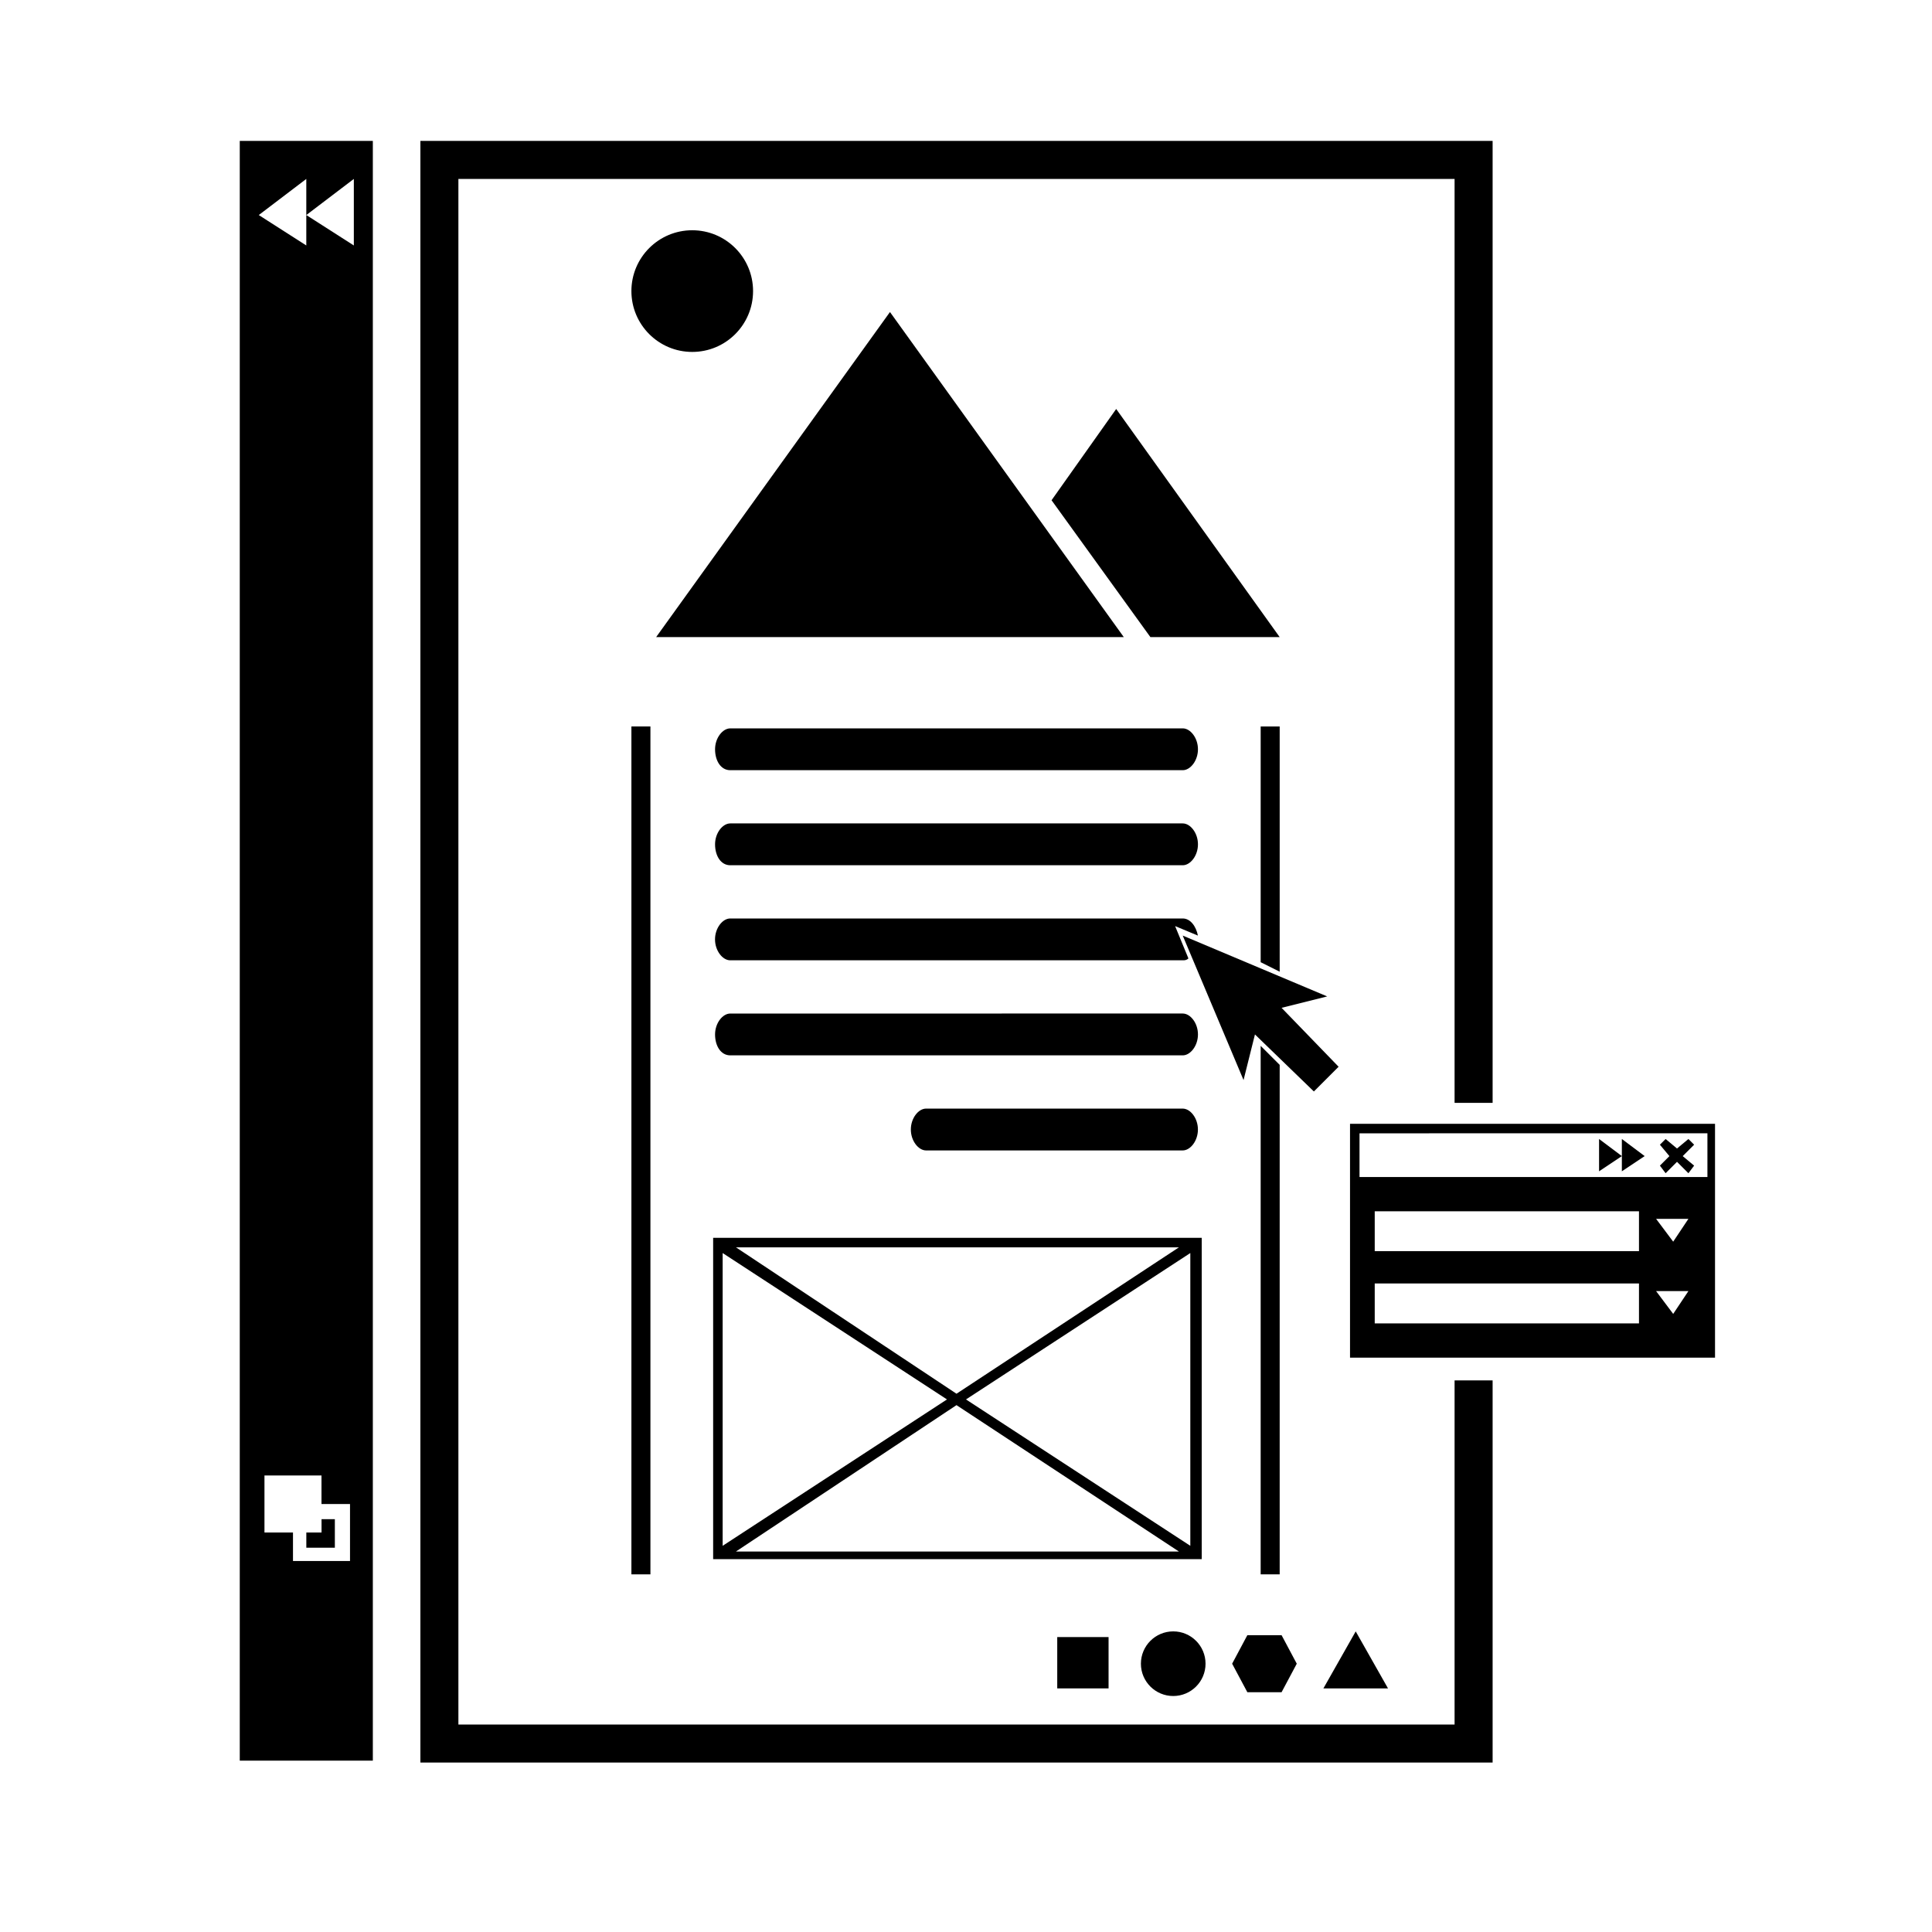
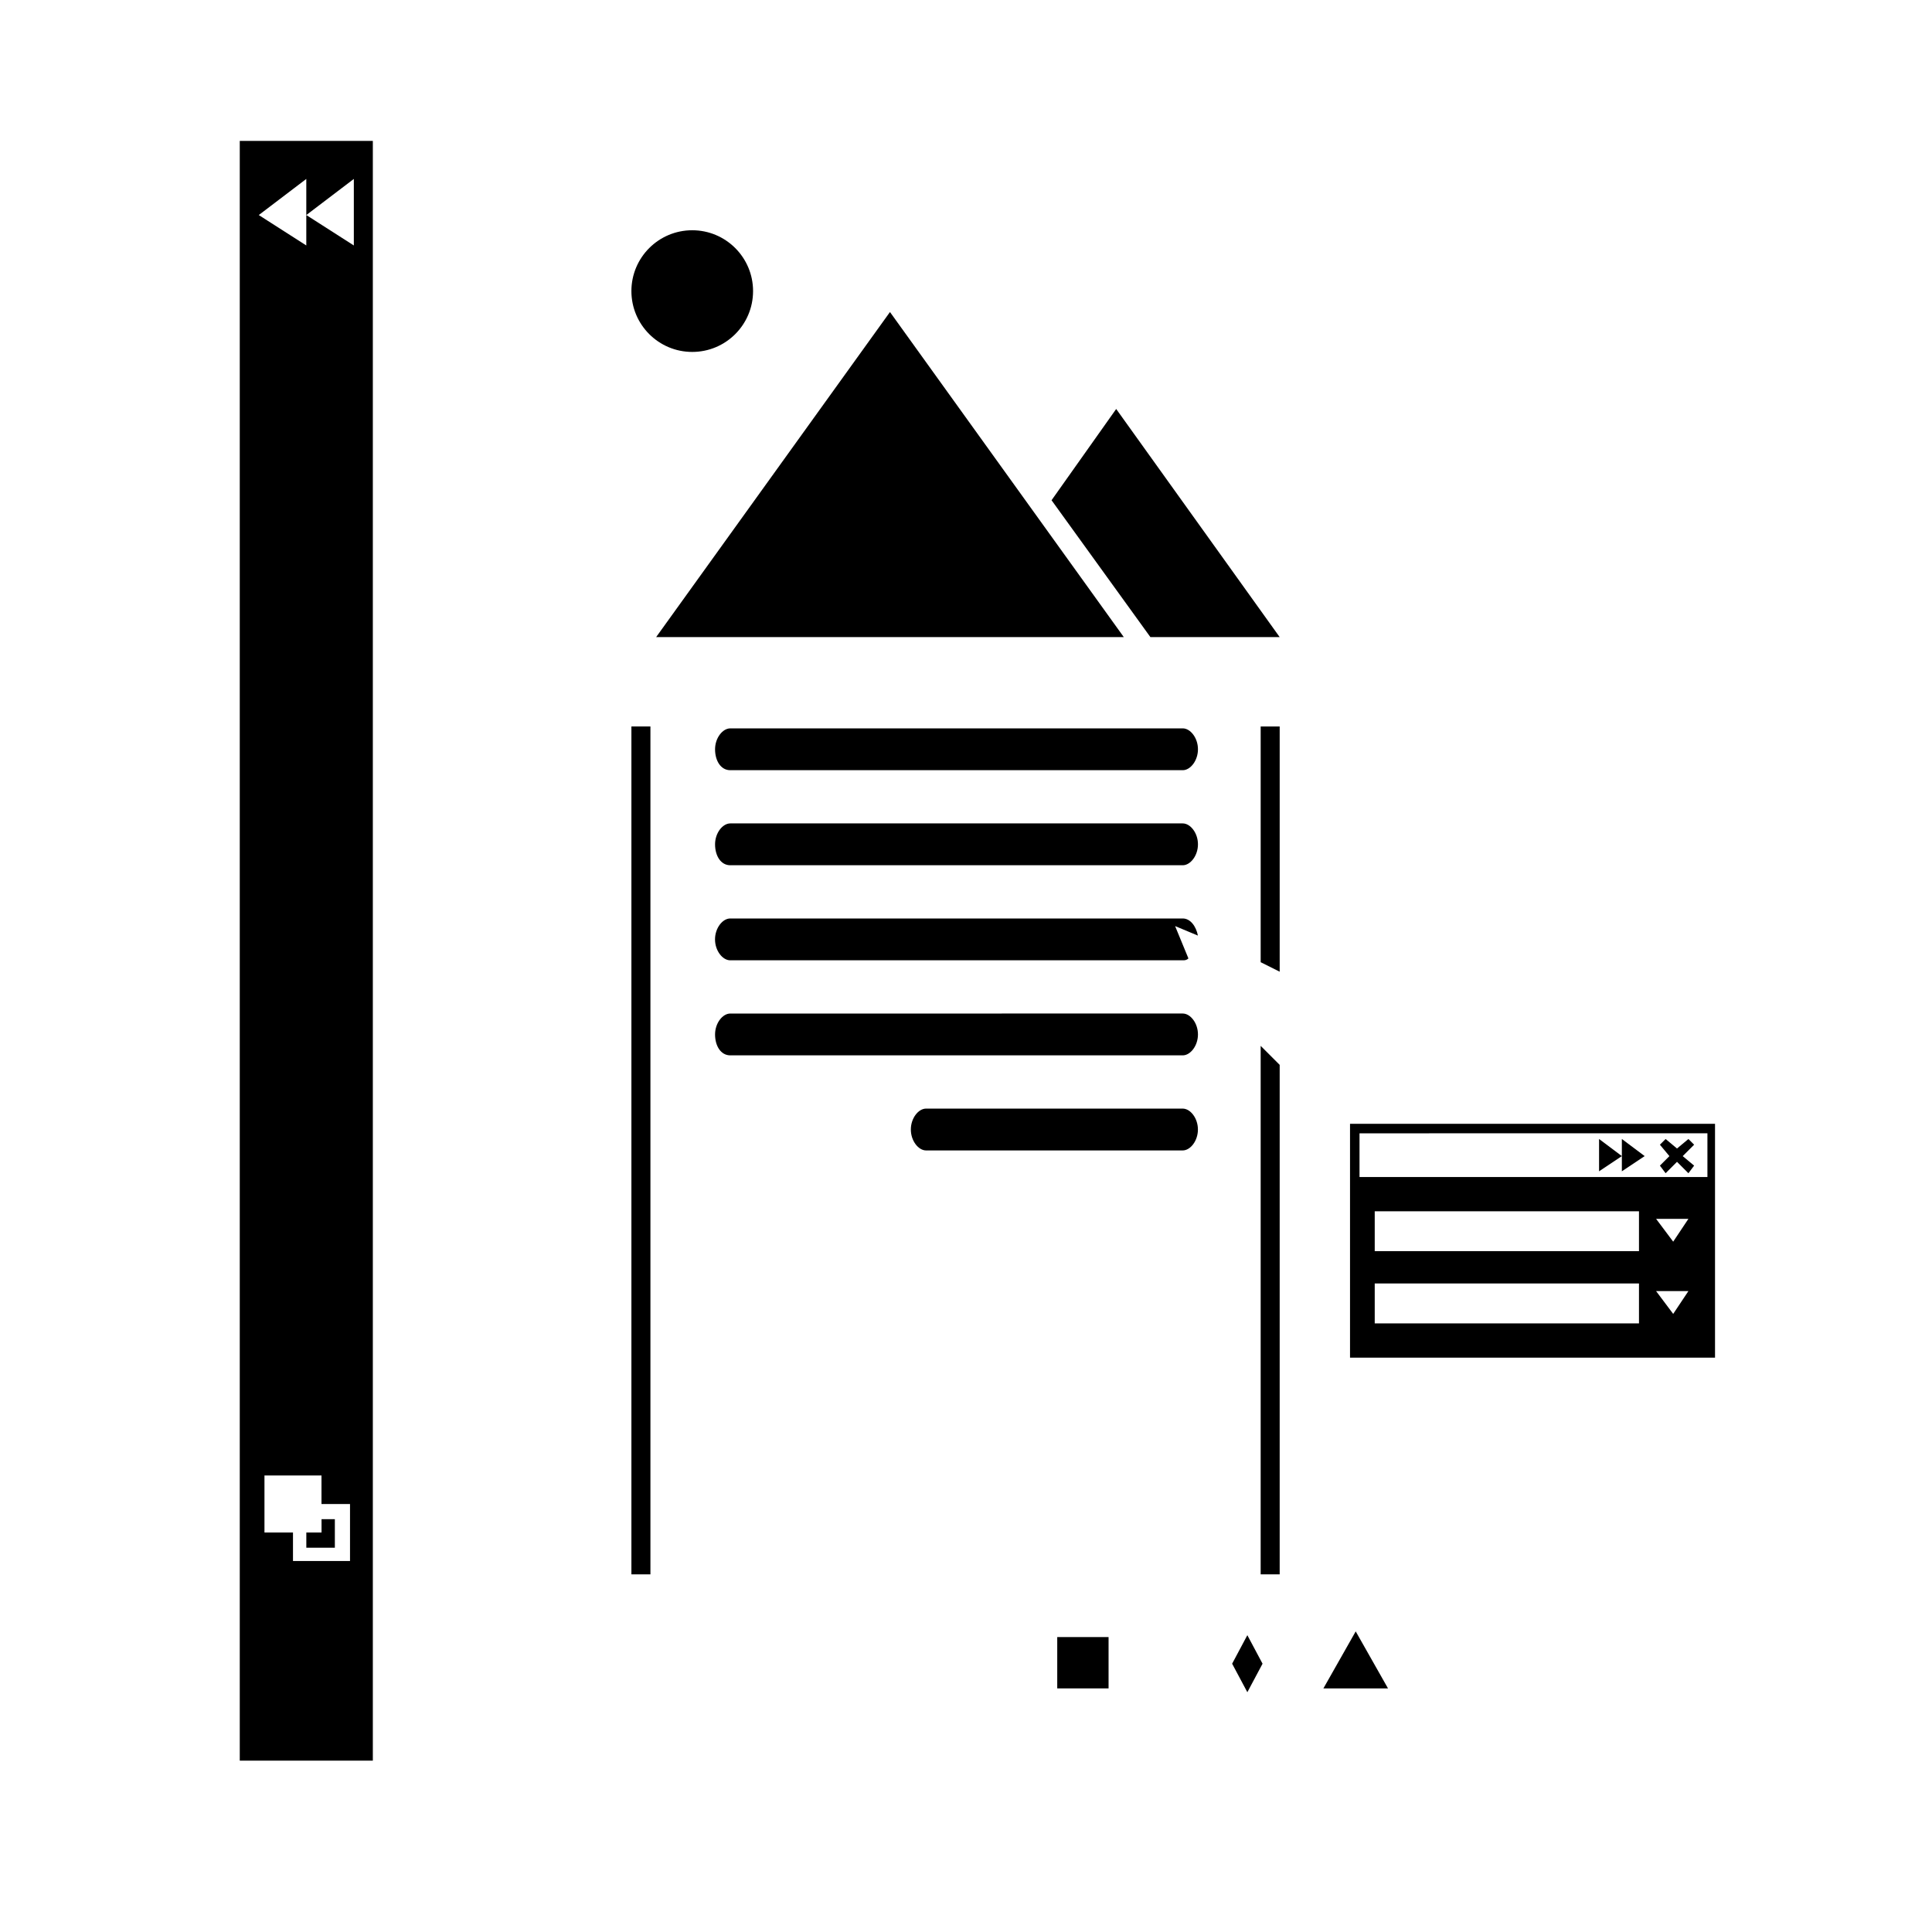
<svg xmlns="http://www.w3.org/2000/svg" fill="#000000" width="800px" height="800px" version="1.1" viewBox="144 144 512 512">
  <g>
    <path d="m567.77 454.41 6.047-4.031-6.047-4.535z" />
    <path d="m573.81 454.41 6.047-4.031-6.047-4.535z" />
    <path d="m592.96 447.36-1.512-1.512-3.023 2.519-3.019-2.519-1.512 1.512 2.516 3.023-2.516 2.519 1.512 2.016 3.019-3.023 3.023 3.023 1.512-2.016-3.023-2.519z" />
-     <path d="m529.48 601.02h-264v-409.6h264v244.85h10.078v-254.93h-284.15v429.75h284.15v-101.27h-10.078z" />
    <path d="m483.13 312.84-43.328-60.457-17.129 24.184 26.195 36.273z" />
    <path d="m343.57 221.14c0 8.906-7.215 16.125-16.121 16.125-8.902 0-16.121-7.219-16.121-16.125 0-8.902 7.219-16.121 16.121-16.121 8.906 0 16.121 7.219 16.121 16.121" />
    <path d="m441.82 312.84-61.969-86.152-61.969 86.152z" />
-     <path d="m463.48 584.9c0 4.727-3.832 8.562-8.562 8.562-4.731 0-8.566-3.836-8.566-8.562 0-4.731 3.836-8.566 8.566-8.566 4.731 0 8.562 3.836 8.562 8.566" />
    <path d="m494.71 591.45h17.129l-8.562-15.113z" />
    <path d="m337.53 373.3h119.91c2.016 0 4.031-2.519 4.031-5.543 0-3.023-2.016-5.543-4.031-5.543h-119.91c-2.016 0-4.031 2.519-4.031 5.543 0 3.023 1.512 5.543 4.031 5.543z" />
    <path d="m337.53 423.68h119.91c2.016 0 4.031-2.519 4.031-5.543 0-3.023-2.016-5.543-4.031-5.543l-119.91 0.004c-2.016 0-4.031 2.519-4.031 5.543 0 3.023 1.512 5.539 4.031 5.539z" />
    <path d="m337.53 348.11h119.91c2.016 0 4.031-2.519 4.031-5.543s-2.016-5.543-4.031-5.543l-119.91 0.004c-2.016 0-4.031 2.519-4.031 5.543 0 3.019 1.512 5.539 4.031 5.539z" />
    <path d="m457.43 437.79h-68.016c-2.016 0-4.031 2.519-4.031 5.543s2.016 5.543 4.031 5.543h68.016c2.016 0 4.031-2.519 4.031-5.543s-2.016-5.543-4.031-5.543z" />
-     <path d="m474.56 577.34-4.031 7.559 4.031 7.555h9.07l4.027-7.555-4.027-7.559z" />
+     <path d="m474.56 577.34-4.031 7.559 4.031 7.555l4.027-7.555-4.027-7.559z" />
    <path d="m424.18 577.84h13.602v13.602h-13.602z" />
    <path d="m311.33 336.52h5.039v224.7h-5.039z" />
-     <path d="m332.99 472.04v85.145h129.48v-85.145zm61.969 42.824-59.449 38.793v-77.586zm-55.922-40.305h117.39l-58.945 38.793zm58.441 41.816 58.945 38.793h-117.39zm2.519-1.512 59.449-38.793v77.586z" />
-     <path d="m495.72 408.06-38.289-16.121 16.121 38.289 3.023-12.09 15.617 15.113 6.551-6.551-15.113-15.617z" />
    <path d="m461.46 391.94c-0.504-2.519-2.016-4.535-4.031-4.535h-119.91c-2.016 0-4.031 2.519-4.031 5.543 0 3.023 2.016 5.543 4.031 5.543h119.91c0.504 0 1.008 0 1.512-0.504l-3.527-8.566z" />
    <path d="m483.13 336.52h-5.039v62.473l5.039 2.519z" />
    <path d="m478.09 561.22h5.039v-135.02l-5.039-5.035z" />
    <path d="m225.18 550.13v4.031h7.559v-7.559h-3.527v3.527z" />
    <path d="m207.54 181.34v429.25h35.266v-429.25zm30.23 10.078v17.633l-12.594-8.062zm-12.598 0v17.633l-12.594-8.062zm-3.527 366.27v-7.559h-7.559v-15.113h15.113v7.559h7.559v15.113z" />
    <path d="m501.77 441.82v61.969h96.73v-61.969zm94.715 2.516v11.586l-56.93 0.004h-35.27v-11.586zm-67.008 39.801h48.871v10.578h-70.031v-10.578zm-21.16-8.562v-10.578h70.031v10.578zm83.129 10.578-4.031 6.047-4.535-6.047zm-8.562-19.145h8.562l-4.031 6.047z" />
  </g>
</svg>